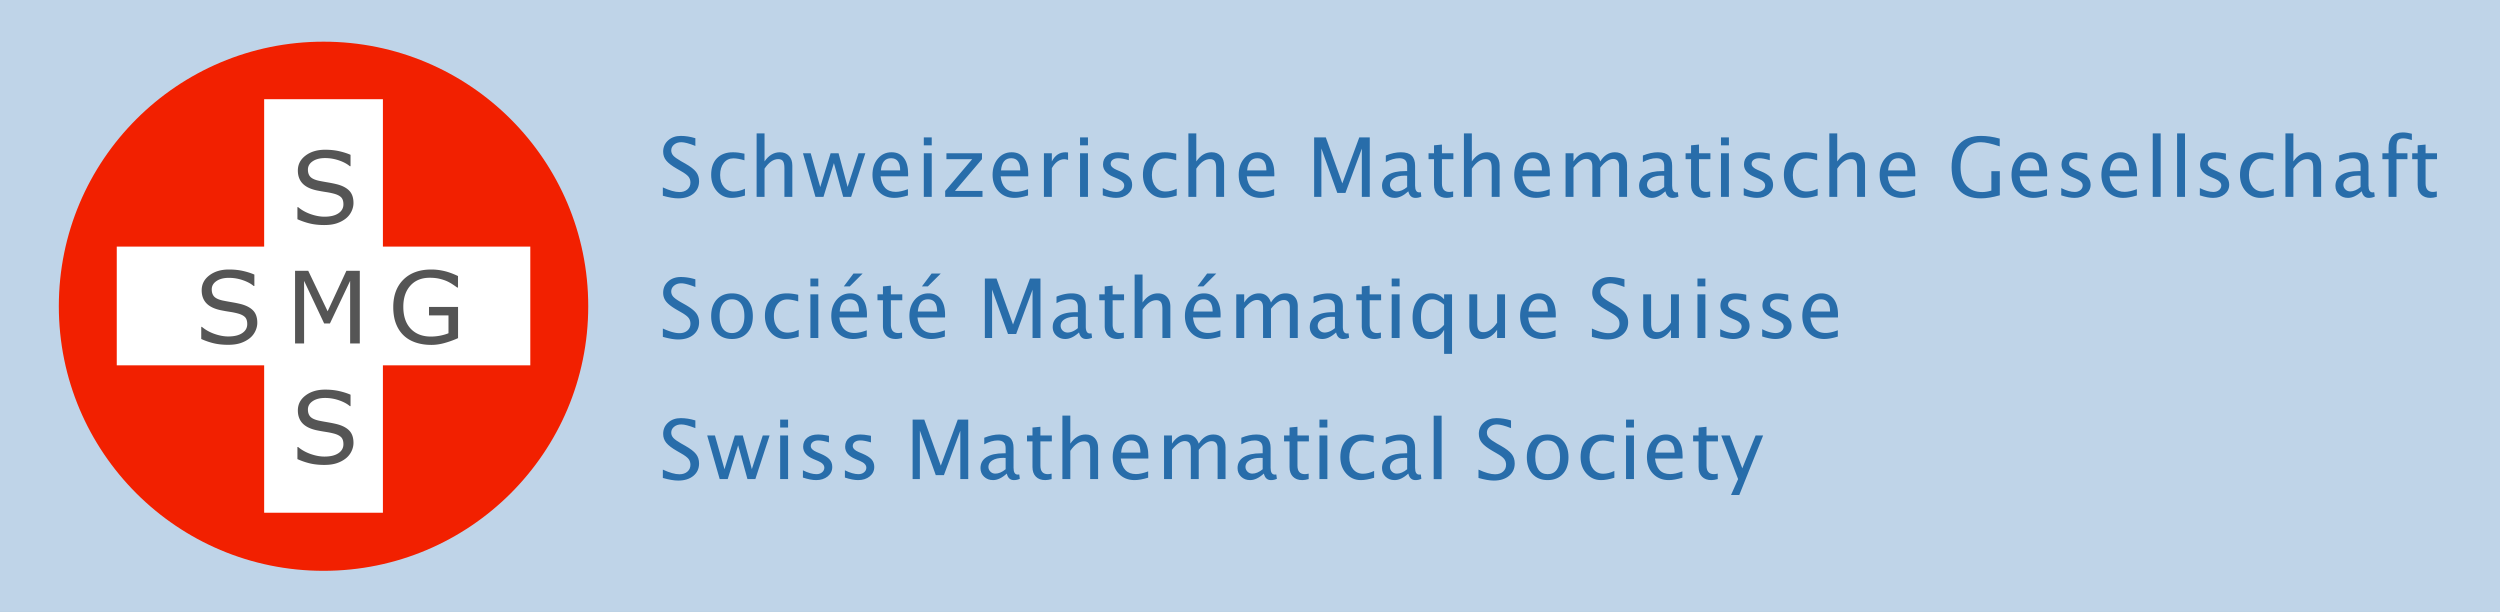
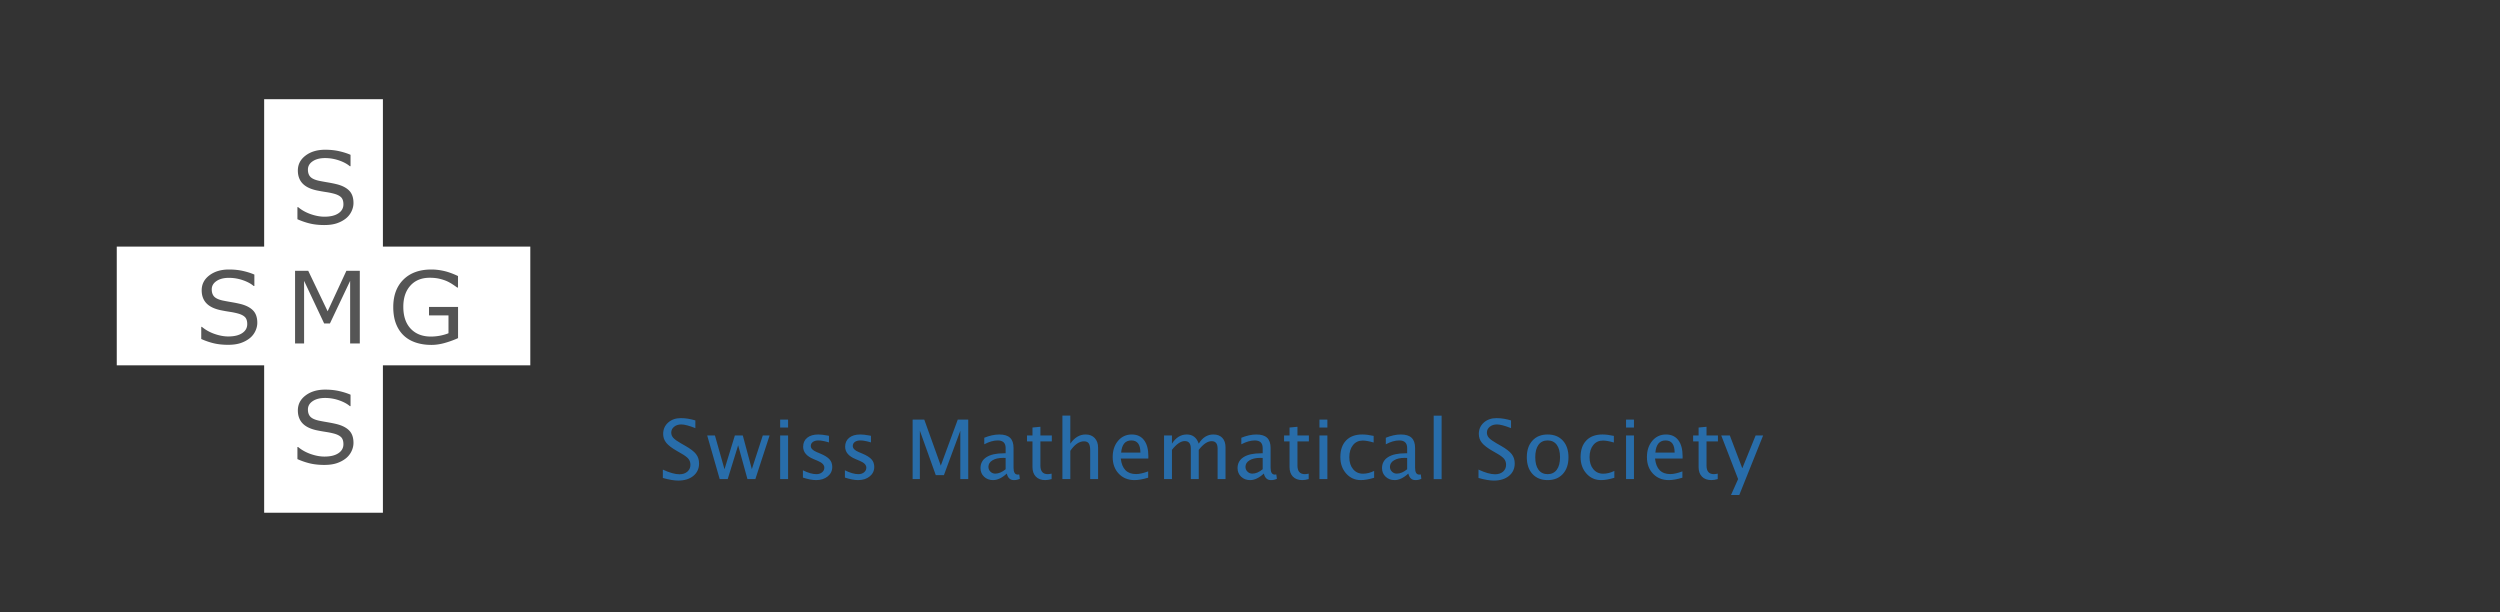
<svg xmlns="http://www.w3.org/2000/svg" viewBox="0 0 2400 588" fill-rule="evenodd" stroke-linejoin="round" stroke-miterlimit="2">
  <rect x="0" y="0" width="2400" height="588" fill="#333333" stroke="none" />
-   <path d="M0 0h2400v587.5H0z" fill="#bfd4e8" />
-   <ellipse cx="310.59" cy="294" rx="254.119" ry="253.992" fill="#f22000" />
  <path d="M367.589 236.751v-141.5H253.59v141.5H112.091v113.998H253.59v141.5h113.999v-141.5h141.5V236.751h-141.5z" fill="#fff" />
  <g fill-rule="nonzero">
    <path d="M325.392 384.267c-4.329-1.484-8.759-2.225-13.288-2.225-4.966 0-8.962 1.033-11.979 3.091-3.017 2.063-4.521 4.717-4.521 7.963 0 2.908.75 5.187 2.25 6.846 1.5 1.65 4.138 2.916 7.921 3.791 2 .438 4.846.971 8.533 1.592 3.684.629 6.813 1.267 9.375 1.921 5.188 1.379 9.092 3.454 11.717 6.233s3.938 6.667 3.938 11.663c0 2.721-.63 5.408-1.896 8.062a19.21 19.21 0 0 1-5.321 6.746c-2.5 2-5.413 3.558-8.746 4.683-3.325 1.125-7.333 1.688-12.021 1.688-5.029 0-9.554-.467-13.571-1.404s-8.104-2.325-12.258-4.171v-11.621h.658c3.53 2.938 7.609 5.2 12.234 6.796s8.966 2.387 13.029 2.387c5.75 0 10.229-1.075 13.429-3.233 3.204-2.15 4.808-5.025 4.808-8.617 0-3.095-.758-5.375-2.275-6.841s-3.82-2.609-6.916-3.421c-2.342-.621-4.884-1.138-7.617-1.546a165.82 165.82 0 0 1-8.692-1.546c-6.191-1.312-10.775-3.554-13.758-6.725s-4.479-7.3-4.479-12.387c0-5.846 2.471-10.634 7.408-14.363s11.204-5.6 18.796-5.6c4.908 0 9.408.467 13.5 1.409s7.721 2.087 10.875 3.466v10.963h-.654c-2.658-2.25-6.15-4.117-10.479-5.6zm86.45-81.459v-8.15h27.891v29.934c-3.808 1.75-7.975 3.275-12.491 4.566-4.517 1.3-8.884 1.95-13.1 1.95-5.438 0-10.421-.75-14.954-2.25s-8.392-3.75-11.58-6.75c-3.216-3.029-5.7-6.816-7.45-11.358s-2.625-9.862-2.625-15.954c0-11.154 3.259-19.954 9.775-26.404s15.459-9.671 26.834-9.671c3.966 0 8.021.475 12.166 1.429 4.138.954 8.6 2.571 13.38 4.846v11.012h-.846c-.967-.75-2.371-1.733-4.217-2.95s-3.654-2.233-5.437-3.05c-2.155-.966-4.6-1.766-7.334-2.412-2.737-.638-5.837-.958-9.308-.958-7.813 0-13.988 2.504-18.538 7.52s-6.82 11.8-6.82 20.355c0 9.029 2.375 16.045 7.125 21.062s11.216 7.517 19.408 7.517a46.04 46.04 0 0 0 8.975-.888c2.983-.596 5.6-1.358 7.85-2.296v-17.1h-18.704zm-178.775-33.85c-4.329-1.483-8.759-2.229-13.292-2.229-4.967 0-8.958 1.034-11.975 3.096s-4.525 4.717-4.525 7.967c0 2.9.75 5.183 2.25 6.837s4.142 2.921 7.925 3.796c2 .433 4.842.967 8.529 1.592s6.813 1.266 9.379 1.921c5.184 1.375 9.092 3.454 11.717 6.233s3.933 6.667 3.933 11.662c0 2.721-.629 5.409-1.895 8.059-1.267 2.658-3.038 4.904-5.321 6.75-2.5 2-5.413 3.558-8.742 4.683s-7.337 1.688-12.025 1.688c-5.029 0-9.55-.471-13.567-1.405s-8.104-2.329-12.258-4.17v-11.621h.658c3.53 2.937 7.605 5.2 12.234 6.791 4.621 1.596 8.966 2.392 13.029 2.392 5.75 0 10.225-1.075 13.429-3.233s4.808-5.025 4.808-8.621c0-3.092-.762-5.371-2.275-6.838s-3.825-2.608-6.916-3.42c-2.342-.625-4.884-1.142-7.617-1.546a162.94 162.94 0 0 1-8.692-1.55c-6.191-1.309-10.779-3.55-13.762-6.721s-4.475-7.3-4.475-12.392c0-5.841 2.471-10.629 7.404-14.358 4.938-3.734 11.204-5.6 18.8-5.6 4.904 0 9.404.471 13.5 1.404s7.717 2.096 10.875 3.467v10.966h-.658c-2.654-2.25-6.15-4.116-10.475-5.6zm103.066 60.788v-60.108l-19.408 40.9h-5.533l-19.263-40.9v60.108h-8.671v-69.763h12.655l18.612 38.842 18-38.842h12.888v69.763h-9.28zm-10.741-175.763c-4.329-1.483-8.759-2.225-13.288-2.225-4.966 0-8.962 1.03-11.979 3.092s-4.521 4.717-4.521 7.963c0 2.908.75 5.187 2.25 6.841s4.138 2.921 7.921 3.796c2 .437 4.846.967 8.533 1.592s6.813 1.266 9.375 1.921c5.188 1.375 9.092 3.45 11.717 6.229s3.938 6.67 3.938 11.666c0 2.717-.63 5.404-1.896 8.063a19.21 19.21 0 0 1-5.321 6.746c-2.5 1.996-5.413 3.558-8.746 4.683-3.325 1.125-7.333 1.688-12.021 1.688-5.029 0-9.554-.467-13.571-1.409-4.016-.937-8.104-2.325-12.258-4.166v-11.621h.658c3.53 2.937 7.609 5.2 12.234 6.795s8.966 2.388 13.029 2.388c5.75 0 10.229-1.079 13.429-3.233s4.808-5.029 4.808-8.617c0-3.096-.758-5.375-2.275-6.846s-3.82-2.604-6.916-3.421c-2.342-.62-4.884-1.133-7.617-1.541s-5.633-.925-8.692-1.546c-6.191-1.313-10.775-3.554-13.758-6.725s-4.479-7.3-4.479-12.392c0-5.841 2.471-10.629 7.408-14.362s11.204-5.596 18.796-5.596c4.908 0 9.408.467 13.5 1.404s7.721 2.092 10.875 3.467v10.962h-.654c-2.658-2.246-6.15-4.112-10.479-5.596z" fill="#555" />
    <g fill="#286daa">
-       <path d="M653.742 154.708l4.091 2.317c4.942 2.8 8.392 5.45 10.342 7.946 1.958 2.496 2.938 5.492 2.938 8.987 0 4.967-1.83 8.955-5.484 11.967-3.654 3.004-8.504 4.513-14.554 4.513-3.858 0-8.775-.838-14.746-2.513v-8.021c6.433 2.984 11.738 4.475 15.909 4.475 3.162 0 5.716-.841 7.658-2.529 1.946-1.683 2.917-3.875 2.917-6.575 0-2.242-.638-4.146-1.913-5.712s-3.621-3.321-7.042-5.25l-3.937-2.271c-4.863-2.784-8.296-5.4-10.292-7.854s-2.987-5.309-2.987-8.546c0-4.425 1.596-8.059 4.783-10.9 3.192-2.842 7.258-4.267 12.2-4.267 4.4 0 9.046.733 13.933 2.2v7.408c-6.016-2.366-10.512-3.55-13.47-3.55-2.805 0-5.121.746-6.946 2.242-1.829 1.488-2.742 3.367-2.742 5.633 0 1.9.667 3.584 2.008 5.05 1.334 1.467 3.784 3.217 7.334 5.25zm1266.068 9.646v23.113c-6.92 1.979-12.95 2.971-18.1 2.971-9.09 0-16.05-2.58-20.9-7.738s-7.28-12.571-7.28-22.242c0-9.516 2.46-16.895 7.39-22.129s11.86-7.854 20.79-7.854c5.74 0 11.75.867 18.03 2.588v7.483c-7.88-2.671-13.91-4.013-18.11-4.013-6.17 0-10.97 2.092-14.38 6.271s-5.11 10.075-5.11 17.692c0 7.537 1.82 13.4 5.47 17.596 3.65 4.191 8.77 6.287 15.35 6.287 2.7 0 5.62-.475 8.75-1.429v-18.596h8.1zm-314.25 25.621c-3.55 0-5.82-2.1-6.79-6.292-4.56 4.192-8.94 6.292-13.17 6.292-3.48 0-6.35-1.087-8.64-3.262-2.3-2.171-3.44-4.921-3.44-8.238 0-4.579 1.92-8.096 5.77-10.55s9.37-3.687 16.58-3.687h1.78v-5.055c0-4.858-2.54-7.291-7.61-7.291-3.94 0-8.23 1.233-12.89 3.704v-6.288c5.12-2.083 9.94-3.129 14.47-3.129 4.66 0 8.1 1.063 10.31 3.184s3.32 5.395 3.32 9.82v18.984c0 4.345 1.34 6.521 4.02 6.521.33 0 .82-.05 1.46-.155l.55 4.209c-1.73.816-3.64 1.233-5.72 1.233zm566.55-6.137c3.46 0 7.04-.888 10.71-2.663v6.562c-4.92 1.488-9.16 2.238-12.74 2.238-5.66 0-10.36-2.1-14.09-6.292s-5.6-9.475-5.6-15.858c0-6.817 1.85-12.129 5.54-15.933s8.85-5.713 15.46-5.713c3.27 0 6.93.45 10.97 1.35v6.367c-4.29-1.258-7.79-1.888-10.48-1.888-3.91 0-7.03 1.459-9.37 4.379s-3.51 6.809-3.51 11.671c0 4.704 1.21 8.517 3.62 11.421 2.42 2.908 5.58 4.359 9.49 4.359zm-813.33 6.137c-3.55 0-5.81-2.1-6.79-6.292-4.56 4.192-8.94 6.292-13.16 6.292-3.48 0-6.36-1.087-8.65-3.262s-3.44-4.921-3.44-8.238c0-4.579 1.93-8.096 5.77-10.55 3.85-2.458 9.38-3.687 16.58-3.687h1.78v-5.055c0-4.858-2.54-7.291-7.6-7.291-3.94 0-8.24 1.233-12.89 3.704v-6.288c5.11-2.083 9.94-3.129 14.47-3.129 4.66 0 8.09 1.063 10.3 3.184 2.22 2.125 3.33 5.395 3.33 9.82v18.984c0 4.345 1.33 6.521 4.01 6.521.34 0 .82-.05 1.47-.155l.54 4.209c-1.72.816-3.63 1.233-5.72 1.233zm766.19-26.971l3.67 1.542c4.14 1.75 7.08 3.596 8.8 5.537 1.73 1.942 2.59 4.367 2.59 7.275 0 3.675-1.46 6.7-4.36 9.067-2.91 2.367-6.63 3.55-11.16 3.55-3.47 0-7.69-.812-12.66-2.433v-6.984c4.97 2.467 9.29 3.705 12.97 3.705 2.19 0 4-.592 5.44-1.775s2.17-2.663 2.17-4.438c0-2.596-2.03-4.746-6.07-6.442l-4.43-1.891c-6.57-2.725-9.85-6.65-9.85-11.767 0-3.654 1.3-6.525 3.88-8.625 2.59-2.096 6.13-3.146 10.64-3.146 2.34 0 5.23.325 8.68.967l1.58.308v6.325c-4.24-1.258-7.63-1.887-10.15-1.887-2.21 0-3.98.483-5.31 1.446s-1.98 2.258-1.98 3.879c0 2.291 1.85 4.216 5.55 5.787zm-73.42 6.288h-26.44c1.1 9.929 5.98 14.896 14.63 14.896 3.16 0 7.05-.863 11.66-2.588v6.058c-5.1 1.542-9.46 2.317-13.09 2.317-6.2 0-11.25-2.05-15.14-6.15-3.88-4.1-5.82-9.412-5.82-15.942 0-6.346 1.72-11.55 5.15-15.612 3.44-4.063 7.83-6.092 13.18-6.092 5.07 0 8.99 1.808 11.76 5.425s4.15 8.738 4.15 15.371l-.04 2.317zm-212.89 0h-26.45c1.11 9.929 5.99 14.896 14.63 14.896 3.17 0 7.06-.863 11.66-2.588v6.058c-5.09 1.542-9.46 2.317-13.08 2.317-6.21 0-11.25-2.05-15.14-6.15-3.88-4.1-5.83-9.412-5.83-15.942 0-6.346 1.72-11.55 5.16-15.612 3.43-4.063 7.83-6.092 13.18-6.092 5.07 0 8.99 1.808 11.76 5.425 2.76 3.613 4.15 8.738 4.15 15.371l-.04 2.317zM704.433 183.838c3.471 0 7.042-.888 10.717-2.663v6.562c-4.917 1.488-9.162 2.238-12.742 2.238-5.662 0-10.358-2.1-14.087-6.292s-5.596-9.475-5.596-15.858c0-6.817 1.846-12.129 5.538-15.933s8.845-5.713 15.462-5.713c3.267 0 6.921.45 10.963 1.35v6.367c-4.296-1.258-7.788-1.888-10.484-1.888-3.908 0-7.029 1.459-9.366 4.379s-3.509 6.809-3.509 11.671c0 4.704 1.213 8.517 3.625 11.421 2.417 2.908 5.575 4.359 9.479 4.359zm1287.497-20.834l3.67 1.542c4.14 1.75 7.07 3.596 8.8 5.537 1.72 1.942 2.58 4.367 2.58 7.275 0 3.675-1.45 6.7-4.36 9.067s-6.62 3.55-11.15 3.55c-3.48 0-7.7-.812-12.67-2.433v-6.984c4.97 2.467 9.29 3.705 12.98 3.705 2.18 0 4-.592 5.44-1.775s2.16-2.663 2.16-4.438c0-2.596-2.02-4.746-6.06-6.442l-4.44-1.891c-6.56-2.725-9.84-6.65-9.84-11.767 0-3.654 1.29-6.525 3.88-8.625 2.58-2.096 6.13-3.146 10.63-3.146 2.34 0 5.24.325 8.69.967l1.58.308v6.325c-4.24-1.258-7.63-1.887-10.15-1.887-2.22 0-3.99.483-5.31 1.446-1.33.966-1.99 2.258-1.99 3.879 0 2.291 1.86 4.216 5.56 5.787zm-504.07 6.288h-26.44c1.11 9.929 5.98 14.896 14.63 14.896 3.16 0 7.05-.863 11.66-2.588v6.058c-5.1 1.542-9.46 2.317-13.09 2.317-6.2 0-11.24-2.05-15.13-6.15s-5.83-9.412-5.83-15.942c0-6.346 1.72-11.55 5.15-15.612 3.44-4.063 7.83-6.092 13.19-6.092 5.07 0 8.98 1.808 11.75 5.425s4.15 8.738 4.15 15.371l-.04 2.317zm-616.093 0h-26.442c1.104 9.929 5.983 14.896 14.629 14.896 3.167 0 7.054-.863 11.659-2.588v6.058c-5.096 1.542-9.459 2.317-13.088 2.317-6.2 0-11.246-2.05-15.133-6.15s-5.829-9.412-5.829-15.942c0-6.346 1.72-11.55 5.158-15.612s7.825-6.092 13.179-6.092c5.071 0 8.992 1.808 11.758 5.425s4.15 8.738 4.15 15.371l-.041 2.317zm759.263-16.475v23.225c0 5.483 2.37 8.221 7.1 8.221 1.01 0 2.23-.167 3.67-.505v5.25c-2.34.642-4.38.967-6.1.967-3.86 0-6.87-1.108-9.03-3.321s-3.25-5.283-3.25-9.221v-24.616h-5.25v-5.709h5.25v-7.6l7.61-.733v8.333h10.96v5.709h-10.96zm-246.78 0v23.225c0 5.483 2.37 8.221 7.11 8.221 1 0 2.22-.167 3.67-.505v5.25c-2.35.642-4.38.967-6.11.967-3.86 0-6.87-1.108-9.03-3.321s-3.24-5.283-3.24-9.221v-24.616h-5.25v-5.709h5.25v-7.6l7.6-.733v8.333h10.97v5.709h-10.97zm889.81 37.158c-3.55 0-5.82-2.1-6.8-6.292-4.55 4.192-8.93 6.292-13.16 6.292-3.48 0-6.36-1.087-8.65-3.262s-3.43-4.921-3.43-8.238c0-4.579 1.92-8.096 5.77-10.55s9.37-3.687 16.58-3.687h1.78v-5.055c0-4.858-2.54-7.291-7.61-7.291-3.94 0-8.24 1.233-12.89 3.704v-6.288c5.12-2.083 9.94-3.129 14.47-3.129 4.66 0 8.1 1.063 10.31 3.184s3.32 5.395 3.32 9.82v18.984c0 4.345 1.34 6.521 4.01 6.521.34 0 .83-.05 1.47-.155l.55 4.209c-1.73.816-3.64 1.233-5.72 1.233zm54.49-37.158v23.225c0 5.483 2.37 8.221 7.11 8.221 1 0 2.22-.167 3.67-.505v5.25c-2.35.642-4.38.967-6.11.967-3.86 0-6.87-1.108-9.03-3.321s-3.24-5.283-3.24-9.221v-24.616h-5.25v-5.709h5.25v-7.6l7.6-.733v8.333h10.97v5.709h-10.97zM987.079 169.292h-26.441c1.104 9.929 5.983 14.896 14.629 14.896 3.166 0 7.054-.863 11.658-2.588v6.058c-5.096 1.542-9.458 2.317-13.083 2.317-6.205 0-11.25-2.05-15.134-6.15s-5.833-9.412-5.833-15.942c0-6.346 1.721-11.55 5.154-15.612s7.829-6.092 13.184-6.092c5.07 0 8.991 1.808 11.758 5.425s4.15 8.738 4.15 15.371l-.042 2.317zm700.021-6.288l3.67 1.542c4.14 1.75 7.08 3.596 8.8 5.537s2.59 4.367 2.59 7.275c0 3.675-1.46 6.7-4.37 9.067-2.9 2.367-6.62 3.55-11.15 3.55-3.48 0-7.7-.812-12.66-2.433v-6.984c4.96 2.467 9.29 3.705 12.97 3.705 2.18 0 4-.592 5.44-1.775s2.16-2.663 2.16-4.438c0-2.596-2.02-4.746-6.06-6.442l-4.44-1.891c-6.56-2.725-9.84-6.65-9.84-11.767 0-3.654 1.29-6.525 3.88-8.625 2.58-2.096 6.13-3.146 10.64-3.146 2.33 0 5.23.325 8.68.967l1.58.308v6.325c-4.25-1.258-7.63-1.887-10.15-1.887-2.22 0-3.98.483-5.31 1.446s-1.99 2.258-1.99 3.879c0 2.291 1.86 4.216 5.56 5.787zm-568.17 20.834c3.47 0 7.04-.888 10.71-2.663v6.562c-4.91 1.488-9.16 2.238-12.74 2.238-5.66 0-10.35-2.1-14.09-6.292-3.73-4.191-5.59-9.475-5.59-15.858 0-6.817 1.84-12.129 5.54-15.933 3.69-3.809 8.84-5.713 15.46-5.713 3.26 0 6.92.45 10.96 1.35v6.367c-4.29-1.258-7.79-1.888-10.48-1.888-3.91 0-7.03 1.459-9.37 4.379s-3.5 6.809-3.5 11.671c0 4.704 1.2 8.517 3.62 11.421 2.41 2.908 5.58 4.359 9.48 4.359zm104.42-14.546h-26.44c1.11 9.929 5.98 14.896 14.63 14.896 3.17 0 7.05-.863 11.66-2.588v6.058c-5.1 1.542-9.46 2.317-13.09 2.317-6.2 0-11.24-2.05-15.13-6.15s-5.83-9.412-5.83-15.942c0-6.346 1.72-11.55 5.15-15.612 3.44-4.063 7.83-6.092 13.19-6.092 5.07 0 8.99 1.808 11.75 5.425 2.77 3.613 4.15 8.738 4.15 15.371l-.04 2.317zm-151.55-6.288l3.66 1.542c4.15 1.75 7.08 3.596 8.81 5.537 1.72 1.942 2.58 4.367 2.58 7.275 0 3.675-1.45 6.7-4.36 9.067s-6.63 3.55-11.16 3.55c-3.47 0-7.69-.812-12.66-2.433v-6.984c4.97 2.467 9.29 3.705 12.97 3.705 2.19 0 4-.592 5.45-1.775 1.44-1.18 2.16-2.663 2.16-4.438 0-2.596-2.03-4.746-6.06-6.442l-4.44-1.891c-6.56-2.725-9.85-6.65-9.85-11.767 0-3.654 1.3-6.525 3.88-8.625 2.59-2.096 6.13-3.146 10.64-3.146 2.34 0 5.24.325 8.68.967l1.59.308v6.325c-4.25-1.258-7.63-1.887-10.16-1.887-2.21 0-3.98.483-5.31 1.446-1.32.966-1.98 2.258-1.98 3.879 0 2.291 1.85 4.216 5.56 5.787zm662.43 20.834c3.47 0 7.05-.888 10.72-2.663v6.562c-4.92 1.488-9.17 2.238-12.74 2.238-5.66 0-10.36-2.1-14.09-6.292s-5.6-9.475-5.6-15.858c0-6.817 1.85-12.129 5.54-15.933s8.85-5.713 15.46-5.713c3.27 0 6.92.45 10.96 1.35v6.367c-4.29-1.258-7.78-1.888-10.48-1.888-3.9 0-7.02 1.459-9.36 4.379s-3.51 6.809-3.51 11.671c0 4.704 1.21 8.517 3.62 11.421 2.42 2.908 5.58 4.359 9.48 4.359zm231.03-14.546h-26.44c1.1 9.929 5.98 14.896 14.63 14.896 3.17 0 7.05-.863 11.66-2.588v6.058c-5.1 1.542-9.46 2.317-13.08 2.317-6.21 0-11.25-2.05-15.14-6.15s-5.83-9.412-5.83-15.942c0-6.346 1.72-11.55 5.15-15.612 3.44-4.063 7.83-6.092 13.19-6.092 5.07 0 8.99 1.808 11.75 5.425 2.77 3.613 4.15 8.738 4.15 15.371l-.04 2.317zM886.854 147.108h7.604v41.905h-7.604v-41.905zm149.986 0h7.61v41.905h-7.61v-41.905zm615.3 0h7.61v41.905h-7.61v-41.905zm-899.102 41.9v-27.625c0-3.112-.459-5.329-1.371-6.658-.913-1.321-2.425-1.983-4.538-1.983-4.654 0-9.046 3.046-13.162 9.141v27.125h-7.604v-60.925h7.604v26.892c4.016-5.863 8.929-8.796 14.746-8.796 3.654 0 6.558 1.154 8.708 3.454s3.221 5.396 3.221 9.28v30.095h-7.604zm801.332 0v-29.254c0-4.779-1.9-7.166-5.69-7.166-3.95 0-8.09 2.787-12.42 8.362v28.058h-7.6v-29.283c0-4.812-1.93-7.217-5.79-7.217-3.84 0-7.95 2.805-12.32 8.413v28.087h-7.6v-41.9h7.6v7.867c3.7-5.863 8.45-8.796 14.26-8.796 5.6 0 9.42 2.933 11.45 8.796 3.6-5.863 8.29-8.796 14.05-8.796 3.68 0 6.54 1.088 8.59 3.259s3.07 5.212 3.07 9.12v30.45h-7.6zm-532.52-36.15c-4.81 0-8.84 2.85-12.08 8.554v27.596h-7.61v-41.9h7.61v7.867c3.01-5.863 7.39-8.796 13.12-8.796.78 0 1.58.067 2.44.196v7.133c-1.32-.433-2.47-.65-3.48-.65zm-204.771 36.15h-7.604l-8.917-32.454-10.033 32.454h-7.683l-12.009-41.9h7.43l9.179 32.459 9.958-32.459h7.608l8.688 32.35 10.512-32.35h6.538l-13.667 41.9zm1490.071-56.179c-2.5 0-4.21.6-5.13 1.796s-1.37 3.417-1.37 6.654v5.829h10.5v5.709h-10.5v36.191h-7.61v-36.191h-5.94v-5.709h5.94v-5.016c0-9.984 4.56-14.971 13.67-14.971 2.55 0 5.44.421 8.68 1.271v6.058c-3.43-1.079-6.18-1.621-8.24-1.621zm-524.32 56.179v-27.625c0-3.112-.45-5.329-1.37-6.658-.91-1.321-2.42-1.983-4.53-1.983-4.66 0-9.05 3.046-13.17 9.141v27.125h-7.6v-60.925h7.6v26.892c4.02-5.863 8.93-8.796 14.75-8.796 3.66 0 6.56 1.154 8.71 3.454 2.14 2.305 3.22 5.396 3.22 9.28v30.095h-7.61zm-350.79 0v-27.625c0-3.112-.46-5.329-1.37-6.658-.91-1.321-2.43-1.983-4.54-1.983-4.65 0-9.04 3.046-13.16 9.141v27.125h-7.61v-60.925h7.61v26.892c4.01-5.863 8.93-8.796 14.75-8.796 3.65 0 6.56 1.154 8.7 3.454 2.15 2.305 3.22 5.396 3.22 9.28v30.095h-7.6zm-124.67 0v-46.383l-15.73 42.567h-7.83l-15.28-42.68v46.496h-6.95v-57.104h11.2l15.84 44.179 16.29-44.179h10.07v57.104h-7.61zm-364.174 0h-35.821v-5.712l25.946-30.479h-24.75v-5.709h34.125v5.709l-25.946 30.479h26.446v5.712zm1277.514 0v-27.625c0-3.112-.46-5.329-1.37-6.658-.91-1.321-2.43-1.983-4.54-1.983-4.66 0-9.05 3.046-13.16 9.141v27.125h-7.61v-60.925h7.61v26.892c4.01-5.863 8.93-8.796 14.74-8.796 3.66 0 6.56 1.154 8.71 3.454s3.22 5.396 3.22 9.28v30.095h-7.6zm-130.7-60.925h7.61v60.925h-7.61v-60.925zm-922.48 60.925v-27.625c0-3.112-.45-5.329-1.37-6.658-.91-1.321-2.43-1.983-4.54-1.983-4.65 0-9.04 3.046-13.16 9.141v27.125h-7.6v-60.925h7.6v26.892c4.02-5.863 8.93-8.796 14.75-8.796 3.65 0 6.55 1.154 8.7 3.454s3.23 5.396 3.23 9.28v30.095h-7.61zm899.11-60.925h7.6v60.925h-7.6v-60.925zm-715.77 40.63l-2.43-.075c-4.22 0-7.63.783-10.21 2.354-2.59 1.566-3.88 3.65-3.88 6.25 0 1.825.64 3.366 1.93 4.629 1.28 1.258 2.85 1.887 4.71 1.887 3.16 0 6.46-1.4 9.88-4.2v-10.845zm915.28 0l-2.44-.075c-4.22 0-7.62.783-10.21 2.354-2.58 1.566-3.88 3.65-3.88 6.25 0 1.825.65 3.366 1.93 4.629 1.29 1.258 2.86 1.887 4.71 1.887 3.17 0 6.46-1.4 9.89-4.2v-10.845zm-668.5 0l-2.44-.075c-4.22 0-7.62.783-10.21 2.354-2.58 1.566-3.88 3.65-3.88 6.25 0 1.825.65 3.366 1.93 4.629 1.29 1.258 2.86 1.887 4.71 1.887 3.17 0 6.47-1.4 9.89-4.2v-10.845zm437.58-16.821c-5.85 0-9.11 3.896-9.77 11.691h18.49c0-7.795-2.91-11.691-8.72-11.691zm-828.2 0c-5.85 0-9.11 3.896-9.77 11.691h18.49c0-7.795-2.91-11.691-8.72-11.691zm741.9 0c-5.84 0-9.09 3.896-9.76 11.691h18.49c0-7.795-2.91-11.691-8.73-11.691zm-978.18 0c-5.842 0-9.096 3.896-9.767 11.691h18.492c0-7.795-2.908-11.691-8.725-11.691zm851.58 0c-5.84 0-9.1 3.896-9.77 11.691h18.49c0-7.795-2.91-11.691-8.72-11.691zm-350.8 0c-5.84 0-9.1 3.896-9.76 11.691h18.49c0-7.795-2.91-11.691-8.73-11.691zm-616.092 0c-5.842 0-9.096 3.896-9.767 11.691h18.492c0-7.795-2.909-11.691-8.725-11.691zm181.402-19.988h7.61v7.604h-7.61v-7.604zm-149.986 0h7.604v7.604h-7.604v-7.604zm765.286 0h7.61v7.604h-7.61v-7.604z" />
-       <path d="M1386.34 339.708V316.6c-3.09 5.892-7.75 8.833-13.99 8.833-5.05 0-9.02-1.837-11.93-5.516-2.89-3.675-4.34-8.709-4.34-15.088 0-6.971 1.64-12.575 4.93-16.821 3.28-4.245 7.6-6.366 12.97-6.366 4.97 0 9.09 1.904 12.36 5.712v-4.787h7.61v57.141h-7.61zm-732.598-49.537l4.091 2.312c4.942 2.805 8.392 5.455 10.342 7.95 1.958 2.492 2.938 5.492 2.938 8.992 0 4.963-1.83 8.95-5.484 11.958s-8.504 4.513-14.554 4.513c-3.858 0-8.775-.838-14.746-2.504v-8.029c6.433 2.987 11.738 4.479 15.909 4.479 3.162 0 5.716-.846 7.658-2.529s2.917-3.875 2.917-6.58c0-2.237-.638-4.141-1.913-5.708s-3.621-3.317-7.042-5.25l-3.937-2.275c-4.863-2.775-8.296-5.392-10.292-7.854-1.991-2.454-2.987-5.304-2.987-8.542 0-4.429 1.596-8.062 4.783-10.9 3.192-2.846 7.258-4.262 12.2-4.262 4.4 0 9.046.733 13.933 2.196v7.408c-6.016-2.367-10.512-3.55-13.47-3.55-2.805 0-5.121.746-6.946 2.237s-2.742 3.371-2.742 5.634c0 1.904.667 3.591 2.008 5.058 1.334 1.463 3.784 3.213 7.334 5.246zm891.898 0l4.09 2.312c4.94 2.805 8.39 5.455 10.35 7.95 1.95 2.492 2.93 5.492 2.93 8.992 0 4.963-1.83 8.95-5.48 11.958s-8.51 4.513-14.55 4.513c-3.87 0-8.78-.838-14.75-2.504v-8.029c6.43 2.987 11.73 4.479 15.9 4.479 3.17 0 5.72-.846 7.66-2.529 1.95-1.684 2.92-3.875 2.92-6.58 0-2.237-.63-4.141-1.91-5.708-1.27-1.567-3.63-3.317-7.05-5.25l-3.93-2.275c-4.87-2.775-8.29-5.392-10.29-7.854-2-2.454-2.99-5.304-2.99-8.542 0-4.429 1.59-8.062 4.79-10.9 3.18-2.846 7.25-4.262 12.19-4.262 4.4 0 9.05.733 13.94 2.196v7.408c-6.02-2.367-10.52-3.55-13.48-3.55-2.8 0-5.12.746-6.94 2.237-1.83 1.492-2.74 3.371-2.74 5.634 0 1.904.66 3.591 2 5.058s3.79 3.213 7.34 5.246zm58.51 34.3V316.6c-4.04 5.892-8.94 8.833-14.71 8.833-3.65 0-6.56-1.15-8.72-3.454s-3.24-5.404-3.24-9.317v-30.095h7.6v27.625c0 3.141.46 5.371 1.37 6.7.91 1.321 2.44 1.983 4.58 1.983 4.63 0 9-3.05 13.12-9.146v-27.162h7.61v41.904h-7.61zm-289.24-36.192v23.229c0 5.475 2.37 8.217 7.1 8.217 1 0 2.23-.167 3.66-.5v5.246c-2.34.642-4.37.962-6.09.962-3.86 0-6.87-1.104-9.04-3.316-2.16-2.213-3.24-5.288-3.24-9.225v-24.613h-5.25v-5.712h5.25v-7.6l7.61-.734v8.334h10.96v5.712h-10.96zm-486.785-1.216c2.767 3.612 4.15 8.741 4.15 15.379l-.037 2.312h-26.446c1.108 9.929 5.983 14.892 14.633 14.892 3.167 0 7.05-.859 11.658-2.583v6.058c-5.095 1.542-9.458 2.312-13.087 2.312-6.204 0-11.246-2.045-15.133-6.145s-5.825-9.413-5.825-15.942c0-6.35 1.716-11.554 5.154-15.613s7.829-6.091 13.183-6.091c5.067 0 8.983 1.808 11.75 5.421zm836.385 11.4l3.67 1.545c4.15 1.75 7.08 3.596 8.8 5.534 1.73 1.946 2.59 4.366 2.59 7.275 0 3.679-1.46 6.704-4.36 9.066-2.91 2.371-6.63 3.55-11.16 3.55-3.47 0-7.7-.808-12.66-2.429v-6.983c4.96 2.471 9.28 3.704 12.97 3.704 2.19 0 4-.592 5.44-1.775s2.16-2.662 2.16-4.437c0-2.6-2.02-4.746-6.06-6.442l-4.44-1.896c-6.56-2.721-9.84-6.646-9.84-11.767 0-3.65 1.29-6.525 3.88-8.62s6.13-3.146 10.63-3.146c2.35 0 5.24.321 8.69.966l1.58.309v6.325c-4.24-1.259-7.62-1.888-10.15-1.888-2.21 0-3.98.479-5.31 1.446-1.32.963-1.99 2.258-1.99 3.875 0 2.292 1.86 4.221 5.56 5.788zm-947.181 21.066c-3.587 3.938-8.458 5.904-14.608 5.904s-11.025-1.966-14.613-5.904-5.383-9.271-5.383-16.008c0-6.742 1.792-12.071 5.383-15.996s8.459-5.883 14.613-5.883 11.021 1.962 14.608 5.883c3.592 3.925 5.388 9.254 5.388 15.996 0 6.737-1.796 12.075-5.388 16.008zm719.901 4.942V316.6c-4.05 5.892-8.95 8.833-14.71 8.833-3.66 0-6.57-1.15-8.73-3.454s-3.24-5.404-3.24-9.317v-30.095h7.6v27.625c0 3.141.46 5.371 1.38 6.7.91 1.321 2.43 1.983 4.57 1.983 4.63 0 9.01-3.05 13.13-9.146v-27.162h7.6v41.904h-7.6zM756.05 319.3c3.467 0 7.042-.887 10.713-2.662v6.558c-4.917 1.492-9.163 2.237-12.738 2.237-5.662 0-10.358-2.091-14.092-6.287s-5.595-9.479-5.595-15.859c0-6.816 1.845-12.129 5.537-15.933s8.85-5.712 15.463-5.712c3.266 0 6.92.45 10.962 1.35v6.366c-4.292-1.258-7.788-1.887-10.483-1.887-3.904 0-7.025 1.458-9.363 4.375s-3.508 6.812-3.508 11.675c0 4.704 1.208 8.512 3.621 11.421s5.575 4.358 9.483 4.358zm533.39 6.133c-3.55 0-5.82-2.091-6.8-6.287-4.55 4.196-8.94 6.287-13.16 6.287-3.47 0-6.36-1.087-8.65-3.258s-3.43-4.921-3.43-8.237c0-4.58 1.92-8.096 5.77-10.555s9.37-3.683 16.58-3.683h1.78v-5.058c0-4.859-2.54-7.288-7.61-7.288-3.94 0-8.24 1.234-12.89 3.704v-6.291c5.12-2.084 9.95-3.125 14.47-3.125 4.66 0 8.1 1.062 10.31 3.183 2.22 2.121 3.32 5.396 3.32 9.817v18.983c0 4.35 1.34 6.525 4.01 6.525.34 0 .83-.054 1.47-.158l.54 4.208c-1.73.825-3.62 1.233-5.71 1.233zm-221.31-37.154v23.229c0 5.475 2.37 8.217 7.1 8.217 1.01 0 2.23-.167 3.67-.5v5.246c-2.34.642-4.37.962-6.1.962-3.86 0-6.87-1.104-9.03-3.316s-3.24-5.288-3.24-9.225v-24.613h-5.25v-5.712h5.25v-7.6l7.6-.734v8.334h10.96v5.712h-10.96zm-212.892 0v23.229c0 5.475 2.366 8.217 7.104 8.217 1 0 2.221-.167 3.666-.5v5.246c-2.346.642-4.379.962-6.1.962-3.862 0-6.87-1.104-9.033-3.316s-3.246-5.288-3.246-9.225v-24.613h-5.25v-5.712h5.25v-7.6l7.609-.734v8.334H866.2v5.712h-10.962zm47.883-1.216c2.767 3.612 4.15 8.741 4.15 15.379l-.042 2.312h-26.441c1.104 9.929 5.983 14.892 14.629 14.892 3.166 0 7.054-.859 11.658-2.583v6.058c-5.096 1.542-9.454 2.312-13.083 2.312-6.204 0-11.25-2.045-15.134-6.145s-5.829-9.413-5.829-15.942c0-6.35 1.717-11.554 5.154-15.613s7.829-6.091 13.18-6.091c5.07 0 8.991 1.808 11.758 5.421zm139.539 38.37c-3.55 0-5.82-2.091-6.79-6.287-4.56 4.196-8.95 6.287-13.17 6.287-3.47 0-6.35-1.087-8.64-3.258s-3.44-4.921-3.44-8.237c0-4.58 1.92-8.096 5.77-10.555s9.38-3.683 16.58-3.683h1.78v-5.058c0-4.859-2.54-7.288-7.61-7.288-3.93 0-8.23 1.234-12.89 3.704v-6.291c5.12-2.084 9.95-3.125 14.47-3.125 4.66 0 8.1 1.062 10.31 3.183 2.22 2.121 3.32 5.396 3.32 9.817v18.983c0 4.35 1.34 6.525 4.02 6.525.33 0 .82-.054 1.46-.158l.55 4.208c-1.73.825-3.63 1.233-5.72 1.233zm450.85-20.679h-26.44c1.1 9.929 5.98 14.892 14.63 14.892 3.16 0 7.05-.859 11.65-2.583v6.058c-5.09 1.542-9.45 2.312-13.08 2.312-6.2 0-11.25-2.045-15.13-6.145-3.89-4.1-5.83-9.413-5.83-15.942 0-6.35 1.72-11.554 5.15-15.613 3.44-4.058 7.83-6.091 13.18-6.091 5.07 0 8.99 1.808 11.76 5.421 2.76 3.612 4.15 8.741 4.15 15.379l-.04 2.312zm211.32-6.291l3.67 1.545c4.14 1.75 7.08 3.596 8.8 5.534 1.73 1.946 2.59 4.366 2.59 7.275 0 3.679-1.46 6.704-4.36 9.066-2.91 2.371-6.63 3.55-11.16 3.55-3.47 0-7.7-.808-12.66-2.429v-6.983c4.96 2.471 9.29 3.704 12.96 3.704 2.2 0 4.01-.592 5.45-1.775s2.16-2.662 2.16-4.437c0-2.6-2.02-4.746-6.05-6.442l-4.45-1.896c-6.56-2.721-9.84-6.646-9.84-11.767 0-3.65 1.29-6.525 3.88-8.62s6.13-3.146 10.63-3.146c2.35 0 5.24.321 8.69.966l1.59.309v6.325c-4.25-1.259-7.64-1.888-10.16-1.888-2.21 0-3.98.479-5.31 1.446-1.32.963-1.98 2.258-1.98 3.875 0 2.292 1.84 4.221 5.55 5.788zm59.62 6.291h-26.44c1.11 9.929 5.98 14.892 14.63 14.892 3.17 0 7.05-.859 11.66-2.583v6.058c-5.1 1.542-9.46 2.312-13.09 2.312-6.2 0-11.24-2.045-15.13-6.145s-5.83-9.413-5.83-15.942c0-6.35 1.72-11.554 5.16-15.613 3.43-4.058 7.83-6.091 13.18-6.091 5.07 0 8.99 1.808 11.75 5.421 2.77 3.612 4.15 8.741 4.15 15.379l-.04 2.312zm-596.83-17.691c2.77 3.612 4.16 8.741 4.16 15.379l-.04 2.312h-26.44c1.1 9.929 5.98 14.892 14.62 14.892 3.17 0 7.06-.859 11.66-2.583v6.058c-5.09 1.542-9.46 2.312-13.08 2.312-6.2 0-11.25-2.045-15.13-6.145-3.89-4.1-5.83-9.413-5.83-15.942 0-6.35 1.71-11.554 5.15-15.613 3.43-4.058 7.83-6.091 13.19-6.091 5.06 0 8.98 1.808 11.74 5.421zm70.62 37.408v-29.254c0-4.779-1.89-7.171-5.68-7.171-3.95 0-8.09 2.792-12.42 8.362v28.063h-7.61v-29.283c0-4.813-1.93-7.217-5.79-7.217-3.83 0-7.94 2.804-12.31 8.408v28.092h-7.6v-41.904h7.6v7.875c3.69-5.867 8.45-8.8 14.26-8.8 5.6 0 9.42 2.933 11.45 8.8 3.6-5.867 8.28-8.8 14.05-8.8 3.68 0 6.54 1.083 8.59 3.258s3.07 5.208 3.07 9.117v30.454h-7.61zm-246.994 0v-46.383l-15.733 42.562h-7.83l-15.275-42.675v46.496h-6.945v-57.104h11.187l15.85 44.179 16.288-44.179h10.062v57.104h-7.604zm-213.271-41.904h7.604v41.904h-7.604v-41.904zm558.045 0h7.6v41.904h-7.6v-41.904zm293.53 0h7.61v41.904h-7.61v-41.904zm-513.63 41.904v-27.629c0-3.109-.46-5.329-1.37-6.65-.92-1.329-2.43-1.992-4.54-1.992-4.66 0-9.05 3.05-13.16 9.146v27.125h-7.61v-60.925h7.61v26.896c4.01-5.867 8.93-8.8 14.74-8.8 3.66 0 6.56 1.15 8.71 3.454s3.23 5.396 3.23 9.279v30.096h-7.61zm-404.432-32.896c-2.08-2.817-5.013-4.221-8.788-4.221s-6.7 1.404-8.771 4.221c-2.066 2.817-3.1 6.8-3.1 11.946s1.034 9.129 3.1 11.958c2.071 2.829 4.996 4.246 8.771 4.246s6.708-1.417 8.788-4.246 3.12-6.816 3.12-11.958-1.041-9.129-3.12-11.946zm570.042 12.6l-2.44-.079c-4.22 0-7.62.787-10.21 2.354-2.58 1.571-3.88 3.654-3.88 6.254a6.25 6.25 0 0 0 1.93 4.629c1.29 1.259 2.86 1.892 4.71 1.892 3.17 0 6.46-1.404 9.89-4.208v-10.842zm-246.78 0l-2.43-.079c-4.23 0-7.63.787-10.21 2.354-2.59 1.571-3.88 3.654-3.88 6.254 0 1.825.64 3.371 1.93 4.629 1.28 1.259 2.85 1.892 4.71 1.892 3.16 0 6.46-1.404 9.88-4.208v-10.842zm351.59-11.617c-3.94-3.466-7.68-5.204-11.21-5.204-3.48 0-6.18 1.454-8.08 4.359-1.91 2.908-2.87 7.02-2.87 12.345 0 9.8 3.25 14.7 9.75 14.7 4.23 0 8.36-2.3 12.41-6.904v-19.296zm361.78-5.204c-5.84 0-9.09 3.896-9.76 11.688h18.49c0-7.792-2.91-11.688-8.73-11.688zm-270.94 0c-5.84 0-9.1 3.896-9.77 11.688h18.49c0-7.792-2.9-11.688-8.72-11.688zm-671.038 11.688h18.491c0-7.792-2.908-11.688-8.725-11.688-5.841 0-9.1 3.896-9.766 11.688zm339.498 0h18.49c0-7.792-2.9-11.688-8.72-11.688-5.84 0-9.1 3.896-9.77 11.688zm-264.502 0h18.487c0-7.792-2.908-11.688-8.725-11.688-5.842 0-9.096 3.896-9.762 11.688zm-71.096-24.075l9.3-12.384h8.804l-12.392 12.384h-5.712zm-32.067-7.6h7.604v7.6h-7.604v-7.6zm107.058 7.6l9.305-12.384h8.804l-12.396 12.384h-5.713zm744.517-7.6h7.61v7.6h-7.61v-7.6zm-480.01 7.6l9.31-12.384h8.8l-12.39 12.384h-5.72zm186.48-7.6h7.6v7.6h-7.6v-7.6z" />
      <path d="M1669.72 475.175h-7.94l6.81-15.258-16.21-41.888h8.24l11.99 31.534 12.8-31.534h7.2l-22.89 57.146zM653.742 425.629l4.091 2.317c4.942 2.804 8.392 5.454 10.342 7.946 1.958 2.5 2.938 5.496 2.938 8.991 0 4.967-1.83 8.954-5.484 11.959-3.654 3.012-8.504 4.516-14.554 4.516-3.858 0-8.775-.833-14.746-2.508v-8.025c6.433 2.983 11.738 4.475 15.909 4.475 3.162 0 5.716-.842 7.658-2.525s2.917-3.879 2.917-6.579c0-2.238-.638-4.142-1.913-5.708-1.275-1.571-3.621-3.321-7.042-5.25l-3.937-2.28c-4.863-2.775-8.296-5.391-10.292-7.85s-2.987-5.304-2.987-8.545c0-4.421 1.595-8.055 4.783-10.9 3.192-2.838 7.258-4.263 12.2-4.263 4.4 0 9.046.733 13.933 2.2v7.408c-6.016-2.366-10.512-3.55-13.47-3.55-2.805 0-5.121.746-6.946 2.238s-2.742 3.371-2.742 5.633c0 1.904.667 3.588 2.008 5.054 1.334 1.467 3.784 3.217 7.334 5.246zm783.018 0l4.09 2.317c4.95 2.804 8.39 5.454 10.35 7.946 1.95 2.5 2.93 5.496 2.93 8.991 0 4.967-1.82 8.954-5.48 11.959-3.65 3.012-8.5 4.516-14.55 4.516-3.86 0-8.77-.833-14.75-2.508v-8.025c6.44 2.983 11.74 4.475 15.91 4.475 3.16 0 5.72-.842 7.66-2.525s2.91-3.879 2.91-6.579c0-2.238-.63-4.142-1.91-5.708-1.27-1.571-3.62-3.321-7.04-5.25l-3.94-2.28c-4.86-2.775-8.29-5.391-10.29-7.85-1.99-2.454-2.99-5.304-2.99-8.545 0-4.421 1.6-8.055 4.79-10.9 3.19-2.838 7.26-4.263 12.2-4.263 4.4 0 9.04.733 13.93 2.2v7.408c-6.02-2.366-10.51-3.55-13.47-3.55-2.81 0-5.12.746-6.95 2.238s-2.74 3.371-2.74 5.633c0 1.904.67 3.588 2 5.054 1.35 1.467 3.79 3.217 7.34 5.246zm-77.98 35.267c-3.55 0-5.81-2.096-6.79-6.288-4.56 4.192-8.94 6.288-13.16 6.288-3.48 0-6.36-1.088-8.65-3.258s-3.44-4.921-3.44-8.242c0-4.575 1.93-8.092 5.77-10.55 3.85-2.454 9.38-3.688 16.58-3.688h1.78v-5.05c0-4.866-2.54-7.295-7.6-7.295-3.94 0-8.24 1.237-12.89 3.704v-6.288c5.11-2.083 9.94-3.125 14.47-3.125 4.66 0 8.09 1.059 10.3 3.184 2.22 2.12 3.33 5.395 3.33 9.82v18.984c0 4.346 1.33 6.516 4.01 6.516.34 0 .82-.05 1.47-.15l.54 4.2c-1.72.825-3.63 1.238-5.72 1.238zm141.57-5.904c-3.59 3.937-8.46 5.904-14.61 5.904s-11.02-1.967-14.61-5.904-5.39-9.271-5.39-16.013c0-6.737 1.8-12.071 5.39-15.991s8.46-5.884 14.61-5.884 11.02 1.963 14.61 5.884 5.39 9.254 5.39 15.991c0 6.742-1.8 12.079-5.39 16.013zm-716.442-21.067l3.667 1.546c4.146 1.75 7.079 3.592 8.804 5.537s2.588 4.367 2.588 7.271c0 3.679-1.459 6.7-4.363 9.067-2.912 2.367-6.629 3.55-11.158 3.55-3.471 0-7.692-.809-12.658-2.429v-6.984c4.966 2.467 9.287 3.705 12.97 3.705 2.184 0 4-.596 5.442-1.78s2.158-2.658 2.158-4.433c0-2.6-2.016-4.75-6.058-6.446l-4.442-1.887c-6.562-2.729-9.841-6.65-9.841-11.767 0-3.654 1.291-6.529 3.879-8.629 2.587-2.092 6.129-3.142 10.637-3.142 2.342 0 5.238.321 8.684.967l1.583.304v6.329c-4.246-1.262-7.629-1.891-10.154-1.891-2.213 0-3.984.483-5.304 1.445-1.33.967-1.992 2.259-1.992 3.884 0 2.287 1.854 4.216 5.558 5.783zm524.532 20.833c3.47 0 7.04-.883 10.72-2.658v6.558c-4.92 1.492-9.16 2.238-12.74 2.238-5.66 0-10.36-2.096-14.09-6.288s-5.6-9.479-5.6-15.858c0-6.817 1.85-12.129 5.54-15.937s8.85-5.709 15.46-5.709c3.27 0 6.92.45 10.97 1.35v6.367c-4.3-1.263-7.79-1.892-10.49-1.892-3.9 0-7.02 1.463-9.36 4.379s-3.51 6.813-3.51 11.671c0 4.709 1.21 8.513 3.62 11.421 2.42 2.908 5.58 4.358 9.48 4.358zm230.63 0c3.47 0 7.04-.883 10.71-2.658v6.558c-4.91 1.492-9.16 2.238-12.73 2.238-5.67 0-10.36-2.096-14.09-6.288s-5.6-9.479-5.6-15.858c0-6.817 1.84-12.129 5.54-15.937 3.69-3.805 8.84-5.709 15.46-5.709 3.26 0 6.92.45 10.96 1.35v6.367c-4.29-1.263-7.78-1.892-10.48-1.892-3.91 0-7.03 1.463-9.36 4.379-2.34 2.921-3.51 6.813-3.51 11.671 0 4.709 1.2 8.513 3.62 11.421 2.41 2.908 5.57 4.358 9.48 4.358zm-436.68-14.541h-26.44c1.11 9.925 5.98 14.891 14.63 14.891 3.17 0 7.05-.862 11.66-2.583v6.054c-5.1 1.546-9.46 2.317-13.09 2.317-6.2 0-11.24-2.05-15.13-6.15s-5.83-9.413-5.83-15.938c0-6.35 1.72-11.55 5.15-15.616 3.44-4.059 7.83-6.088 13.19-6.088 5.07 0 8.99 1.804 11.75 5.421 2.77 3.617 4.15 8.738 4.15 15.375l-.04 2.317zm-278.161-6.292l3.667 1.546c4.146 1.75 7.079 3.592 8.804 5.537s2.588 4.367 2.588 7.271c0 3.679-1.459 6.7-4.363 9.067-2.912 2.367-6.629 3.55-11.158 3.55-3.475 0-7.692-.809-12.659-2.429v-6.984c4.967 2.467 9.288 3.705 12.967 3.705 2.188 0 4-.596 5.446-1.78 1.437-1.183 2.158-2.658 2.158-4.433 0-2.6-2.021-4.75-6.058-6.446l-4.442-1.887c-6.562-2.729-9.841-6.65-9.841-11.767 0-3.654 1.291-6.529 3.879-8.629 2.587-2.092 6.129-3.142 10.637-3.142 2.338 0 5.238.321 8.683.967l1.584.304v6.329c-4.246-1.262-7.629-1.891-10.154-1.891-2.213 0-3.984.483-5.309 1.445-1.325.967-1.987 2.259-1.987 3.884 0 2.287 1.854 4.216 5.558 5.783zm174.554-10.183v23.225c0 5.479 2.367 8.221 7.107 8.221 1 0 2.22-.167 3.66-.505v5.246c-2.34.646-4.37.967-6.09.967-3.868 0-6.877-1.104-9.035-3.321-2.167-2.208-3.246-5.283-3.246-9.217v-24.616h-5.25v-5.713h5.25v-7.6l7.604-.733v8.333h10.967v5.713h-10.967zm-25.466 37.154c-3.555 0-5.817-2.096-6.796-6.288-4.554 4.192-8.946 6.288-13.163 6.288-3.475 0-6.358-1.088-8.65-3.258-2.287-2.175-3.433-4.921-3.433-8.242 0-4.575 1.925-8.092 5.771-10.55s9.375-3.688 16.579-3.688h1.779v-5.05c0-4.866-2.537-7.295-7.608-7.295-3.938 0-8.238 1.237-12.892 3.704v-6.288c5.121-2.083 9.946-3.125 14.475-3.125 4.659 0 8.096 1.059 10.309 3.184s3.32 5.395 3.32 9.82v18.984c0 4.346 1.334 6.516 4.013 6.516.337 0 .821-.05 1.467-.15l.541 4.2c-1.725.825-3.629 1.238-5.712 1.238zm641.943-20.679h-26.44c1.1 9.925 5.98 14.891 14.63 14.891 3.16 0 7.05-.862 11.65-2.583v6.054c-5.09 1.546-9.45 2.317-13.08 2.317-6.2 0-11.25-2.05-15.13-6.15-3.89-4.096-5.83-9.413-5.83-15.938 0-6.35 1.72-11.55 5.15-15.616 3.44-4.059 7.83-6.088 13.18-6.088 5.07 0 8.99 1.804 11.76 5.421 2.76 3.617 4.15 8.738 4.15 15.375l-.04 2.317zm-369.7-16.475v23.225c0 5.479 2.36 8.221 7.1 8.221 1.01 0 2.23-.167 3.67-.505v5.246c-2.34.646-4.37.967-6.1.967-3.86 0-6.87-1.104-9.03-3.321-2.16-2.208-3.24-5.283-3.24-9.217v-24.616h-5.25v-5.713h5.25v-7.6l7.6-.733v8.333h10.97v5.713h-10.97zm-25.47 37.154c-3.55 0-5.81-2.096-6.79-6.288-4.56 4.192-8.95 6.288-13.17 6.288-3.47 0-6.35-1.088-8.64-3.258s-3.44-4.921-3.44-8.242c0-4.575 1.93-8.092 5.78-10.55 3.84-2.454 9.37-3.688 16.57-3.688h1.77v-5.05c0-4.866-2.53-7.295-7.59-7.295-3.94 0-8.24 1.237-12.9 3.704v-6.288c5.12-2.083 9.94-3.125 14.48-3.125 4.65 0 8.09 1.059 10.3 3.184s3.32 5.395 3.32 9.82v18.984c0 4.346 1.34 6.516 4.02 6.516.33 0 .82-.05 1.46-.15l.55 4.2c-1.73.825-3.64 1.238-5.72 1.238zm418.17-37.154v23.225c0 5.479 2.36 8.221 7.1 8.221 1 0 2.23-.167 3.67-.505v5.246c-2.34.646-4.38.967-6.11.967-3.85 0-6.86-1.104-9.02-3.321-2.17-2.208-3.25-5.283-3.25-9.217v-24.616h-5.25v-5.713h5.25v-7.6l7.61-.733v8.333h10.96v5.713h-10.96zm-261.92-24.734h7.61v60.925h-7.61v-60.925zM921.9 459.929v-46.383l-15.733 42.567h-7.829l-15.271-42.675v46.491h-6.95v-57.104h11.187l15.854 44.183 16.284-44.183h10.062v57.104H921.9zm-172.95-41.9h7.608v41.9h-7.608v-41.9zm812.05 0h7.6v41.9h-7.6v-41.9zm-294.33 0h7.61v41.9h-7.61v-41.9zm-220.1 41.9v-27.621c0-3.116-.46-5.333-1.37-6.658s-2.42-1.987-4.54-1.987c-4.65 0-9.04 3.045-13.16 9.145v27.121h-7.6v-60.921h7.6V425.9c4.02-5.862 8.93-8.796 14.75-8.796 3.65 0 6.55 1.154 8.7 3.454s3.22 5.396 3.22 9.28v30.091h-7.6zm-321.424 0h-7.604l-8.917-32.454-10.033 32.454h-7.684l-12.008-41.9h7.429l9.179 32.463 9.959-32.463h7.604l8.691 32.354 10.513-32.354h6.538l-13.667 41.9zm443.754 0v-29.254c0-4.775-1.9-7.167-5.69-7.167-3.95 0-8.09 2.788-12.42 8.367v28.054h-7.6v-29.283c0-4.809-1.93-7.217-5.79-7.217-3.84 0-7.94 2.809-12.32 8.413v28.087h-7.6v-41.9h7.6v7.871c3.7-5.862 8.46-8.796 14.26-8.796 5.61 0 9.42 2.934 11.45 8.796 3.6-5.862 8.29-8.796 14.05-8.796 3.69 0 6.55 1.088 8.59 3.254 2.05 2.175 3.07 5.213 3.07 9.117v30.454h-7.6zm325.61-32.887c-2.09-2.817-5.01-4.229-8.79-4.229s-6.7 1.412-8.77 4.229-3.1 6.796-3.1 11.937c0 5.146 1.03 9.134 3.1 11.963s4.99 4.246 8.77 4.246 6.7-1.417 8.79-4.246c2.08-2.829 3.12-6.817 3.12-11.963 0-5.141-1.04-9.121-3.12-11.937zm-143.64 12.596l-2.43-.08c-4.22 0-7.63.784-10.21 2.355-2.59 1.57-3.88 3.654-3.88 6.25 0 1.829.64 3.37 1.93 4.629 1.28 1.262 2.85 1.891 4.71 1.891 3.16 0 6.46-1.4 9.88-4.204v-10.841zm-138.7 0l-2.42-.08c-4.22 0-7.63.784-10.21 2.355-2.59 1.57-3.88 3.654-3.88 6.25 0 1.829.64 3.37 1.93 4.629s2.85 1.891 4.71 1.891c3.16 0 6.46-1.4 9.87-4.204v-10.841zm-246.766 0l-2.433-.08c-4.221 0-7.625.784-10.213 2.355s-3.879 3.654-3.879 6.25c0 1.829.646 3.37 1.929 4.629s2.859 1.891 4.713 1.891c3.162 0 6.458-1.4 9.883-4.204v-10.841zm120.656-16.825c-5.84 0-9.09 3.895-9.76 11.691h18.49c0-7.796-2.91-11.691-8.73-11.691zm512.87 0c-5.84 0-9.1 3.895-9.77 11.691h18.49c0-7.796-2.9-11.691-8.72-11.691zm-849.98-19.988h7.608v7.604h-7.608v-7.604zm517.72 0h7.61v7.604h-7.61v-7.604zm294.33 0h7.6v7.604h-7.6v-7.604z" />
    </g>
  </g>
</svg>